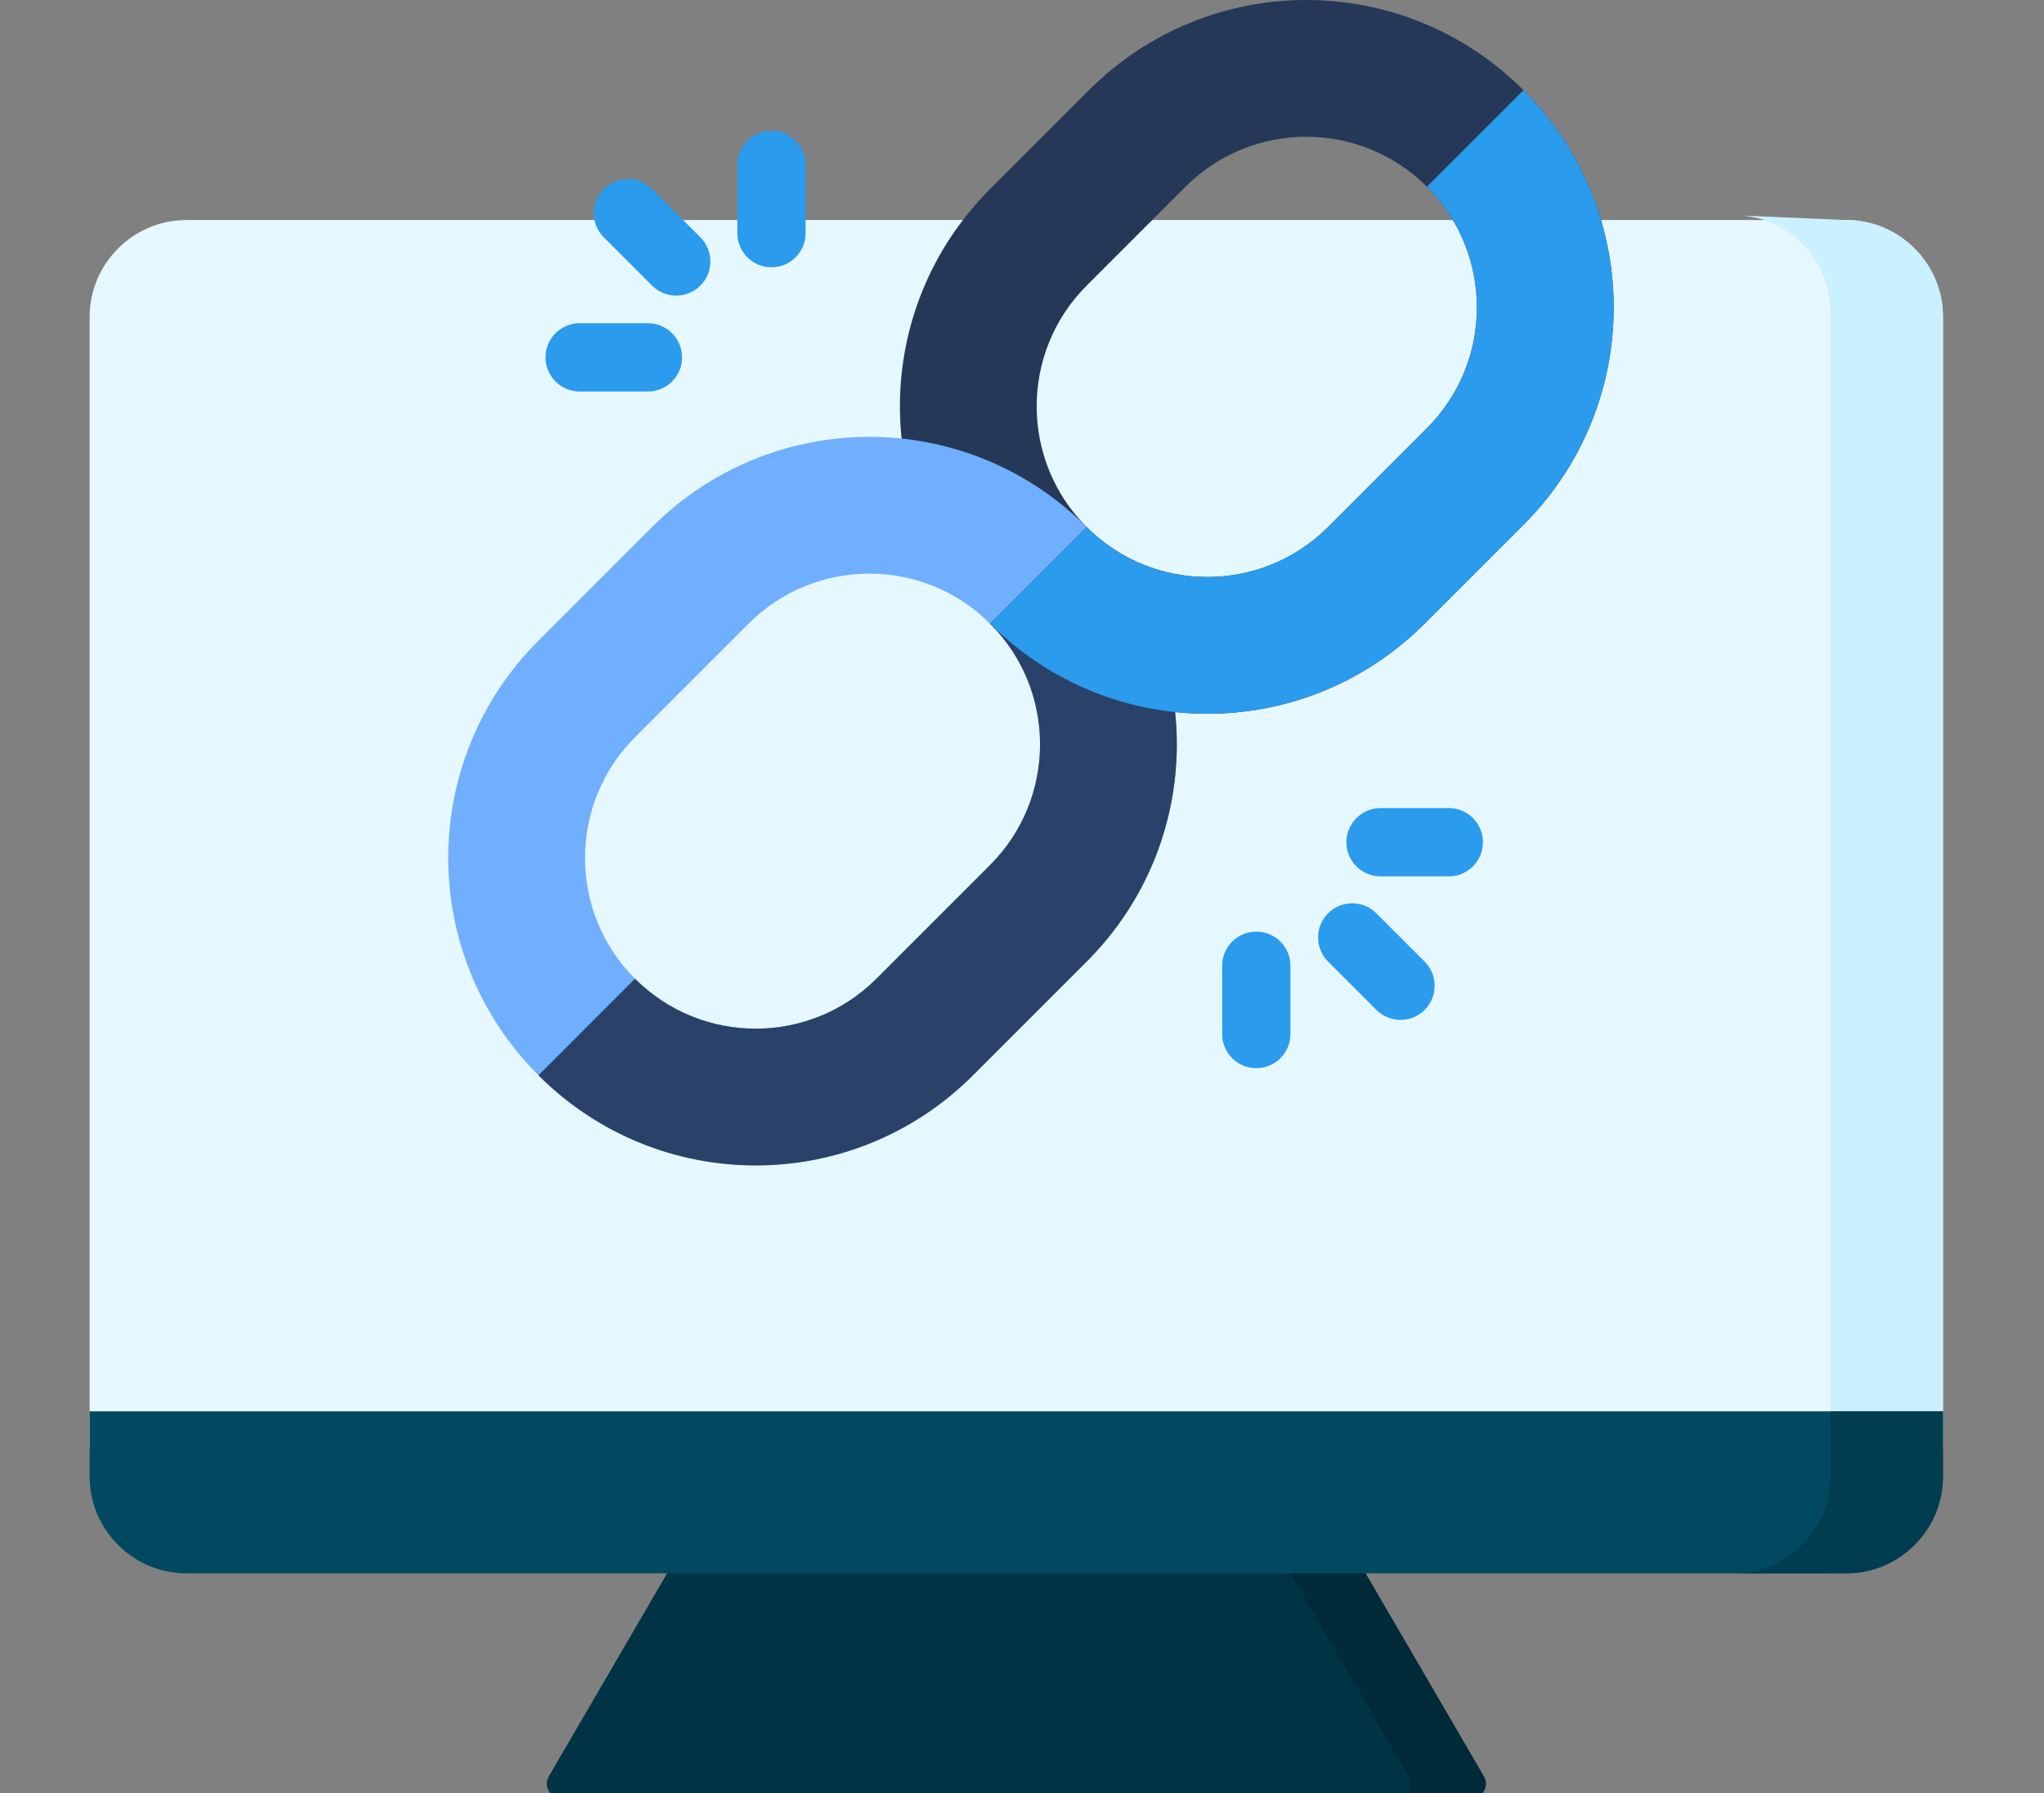
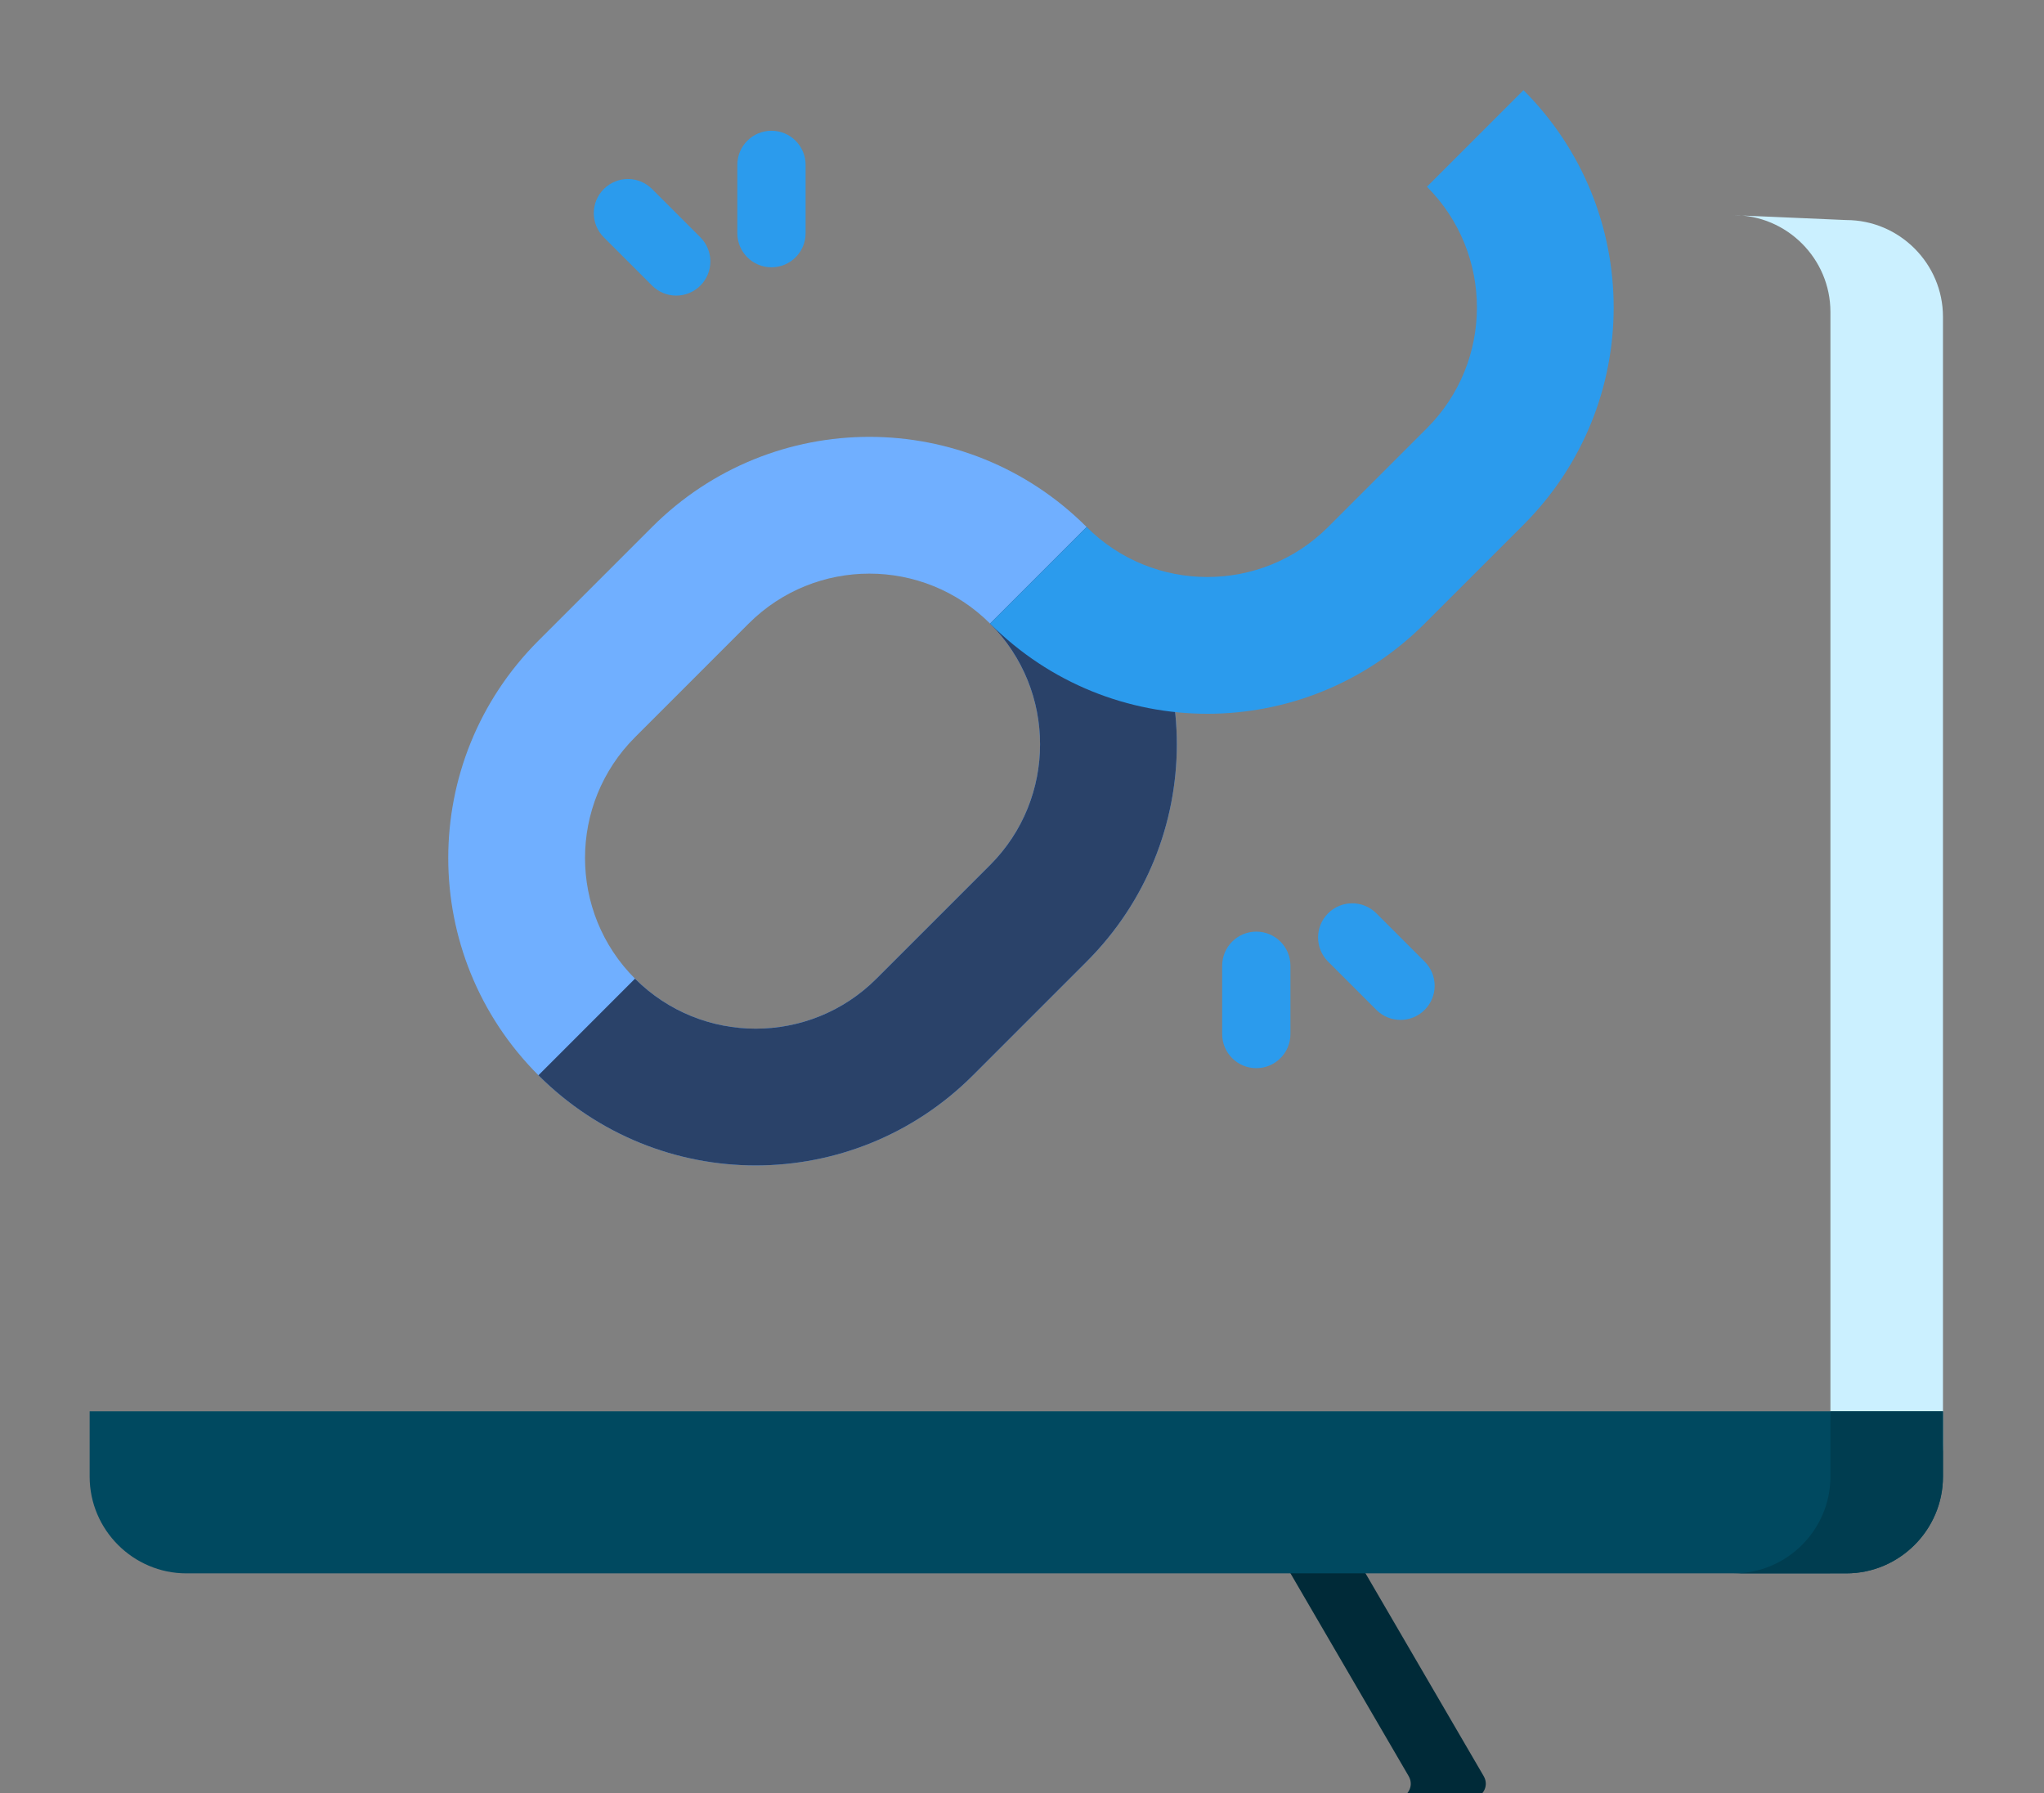
<svg xmlns="http://www.w3.org/2000/svg" width="114" height="100" viewBox="0 0 114 100" fill="none">
  <rect x="0" y="0" width="114" height="100" fill="#808080" stroke="none" />
  <g clip-path="url(#clip0_15_50)">
-     <path fill-rule="evenodd" clip-rule="evenodd" d="M74.503 84.908L38.595 85.369L30.617 99.058C30.266 99.66 30.74 100.319 31.341 100.319H82.024C82.625 100.319 83.099 99.66 82.749 99.058L74.503 84.908Z" fill="#003343" />
    <path fill-rule="evenodd" clip-rule="evenodd" d="M74.503 84.908L70.349 84.962L78.564 99.058C78.914 99.66 78.44 100.319 77.839 100.319H82.024C82.625 100.319 83.099 99.66 82.749 99.058L74.503 84.908Z" fill="#002A38" />
-     <path fill-rule="evenodd" clip-rule="evenodd" d="M102.969 12.273C105.937 12.273 108.365 14.702 108.365 17.669V80.536C108.365 83.504 105.937 85.932 102.969 85.932H10.396C7.429 85.932 5 83.504 5 80.536V17.669C5 14.701 7.428 12.273 10.396 12.273H102.969Z" fill="#E6F8FF" />
    <path fill-rule="evenodd" clip-rule="evenodd" d="M102.969 12.273C105.937 12.273 108.365 14.702 108.365 17.669V80.536C108.365 83.504 105.937 85.932 102.969 85.932L96.692 85.659C99.659 85.659 102.088 83.231 102.088 80.263V17.396C102.088 14.428 99.66 12 96.692 12L102.969 12.273Z" fill="#CBF0FF" />
    <path fill-rule="evenodd" clip-rule="evenodd" d="M108.365 78.716H5V82.355C5 85.323 7.428 87.751 10.396 87.751H102.969C105.937 87.751 108.365 85.323 108.365 82.355L108.365 78.716Z" fill="#004960" />
    <path fill-rule="evenodd" clip-rule="evenodd" d="M108.365 78.716H102.088V82.355C102.088 85.324 99.66 87.752 96.692 87.752L102.969 87.751C105.937 87.751 108.365 85.323 108.365 82.355L108.365 78.716Z" fill="#003D50" />
    <g clip-path="url(#clip1_15_50)">
      <path d="M76.764 56.325L74.071 53.632C73.327 52.887 73.327 51.683 74.071 50.939C74.815 50.194 76.02 50.194 76.764 50.939L79.457 53.632C80.201 54.376 80.201 55.581 79.457 56.325C78.713 57.069 77.508 57.069 76.764 56.325Z" fill="#2B9BED" />
      <path d="M68.722 59.018C68.377 58.673 68.164 58.197 68.164 57.671V53.863C68.164 52.811 69.016 51.959 70.068 51.959C71.12 51.959 71.972 52.811 71.972 53.863V57.671C71.972 58.723 71.12 59.575 70.068 59.575C69.542 59.575 69.066 59.362 68.722 59.018Z" fill="#2B9BED" />
-       <path d="M75.649 48.319C75.305 47.975 75.092 47.499 75.092 46.973C75.092 45.921 75.944 45.069 76.996 45.069H80.804C81.856 45.069 82.708 45.921 82.708 46.973C82.708 48.025 81.856 48.877 80.804 48.877H76.996C76.47 48.877 75.994 48.664 75.649 48.319Z" fill="#2B9BED" />
      <path d="M36.368 15.929L33.675 13.236C32.931 12.491 32.931 11.287 33.675 10.543C34.42 9.798 35.624 9.798 36.368 10.543L39.062 13.236C39.806 13.98 39.806 15.184 39.062 15.929C38.317 16.673 37.113 16.673 36.368 15.929Z" fill="#2B9BED" />
-       <path d="M30.982 21.278C30.638 20.933 30.425 20.457 30.425 19.931C30.425 18.88 31.277 18.027 32.329 18.027H36.137C37.189 18.027 38.041 18.88 38.041 19.931C38.041 20.983 37.189 21.835 36.137 21.835H32.329C31.803 21.836 31.327 21.622 30.982 21.278Z" fill="#2B9BED" />
      <path d="M41.681 14.351C41.336 14.006 41.123 13.53 41.123 13.004V9.196C41.123 8.144 41.975 7.292 43.027 7.292C44.079 7.292 44.931 8.144 44.931 9.196V13.004C44.931 14.056 44.079 14.908 43.027 14.908C42.501 14.908 42.025 14.695 41.681 14.351Z" fill="#2B9BED" />
-       <path d="M84.971 5.029C78.265 -1.676 67.439 -1.676 60.733 5.029L55.22 10.543C48.514 17.248 48.514 28.074 55.22 34.78C61.926 41.486 72.752 41.486 79.457 34.78L84.971 29.267C91.676 22.561 91.676 11.735 84.971 5.029ZM74.071 29.394C70.355 33.11 64.322 33.11 60.606 29.394C56.89 25.678 56.89 19.645 60.606 15.929L66.119 10.415C69.835 6.699 75.868 6.699 79.585 10.415C83.301 14.132 83.301 20.165 79.585 23.881L74.071 29.394Z" fill="#253858" />
      <path d="M60.606 29.394C53.9 22.688 43.074 22.688 36.368 29.394L30.029 35.733C23.324 42.439 23.324 53.265 30.029 59.971C36.735 66.676 47.561 66.676 54.267 59.971L60.606 53.632C67.312 46.926 67.312 36.1 60.606 29.394ZM48.881 54.584C45.164 58.301 39.132 58.301 35.416 54.584C31.699 50.868 31.699 44.836 35.416 41.119L41.754 34.78C45.471 31.064 51.503 31.064 55.22 34.78C58.936 38.497 58.936 44.529 55.22 48.246L48.881 54.584Z" fill="#70AFFF" />
      <path d="M60.606 53.632L54.267 59.971C47.561 66.676 36.735 66.676 30.029 59.971L35.415 54.584C39.132 58.301 45.164 58.301 48.881 54.584L55.22 48.246C58.936 44.529 58.936 38.497 55.22 34.78L60.606 29.394C67.312 36.1 67.312 46.926 60.606 53.632Z" fill="#2A4269" />
      <path d="M84.971 29.267L79.457 34.78C72.752 41.486 61.925 41.486 55.22 34.78L60.606 29.394C64.322 33.11 70.355 33.11 74.071 29.394L79.584 23.881C83.301 20.165 83.301 14.132 79.584 10.415L84.97 5.029C91.676 11.735 91.676 22.561 84.971 29.267Z" fill="#2B9BED" />
    </g>
  </g>
  <defs>
    <clipPath id="clip0_15_50">
      <rect width="114" height="100" fill="white" />
    </clipPath>
    <clipPath id="clip1_15_50">
      <rect width="65" height="65" fill="white" transform="translate(25)" />
    </clipPath>
  </defs>
</svg>